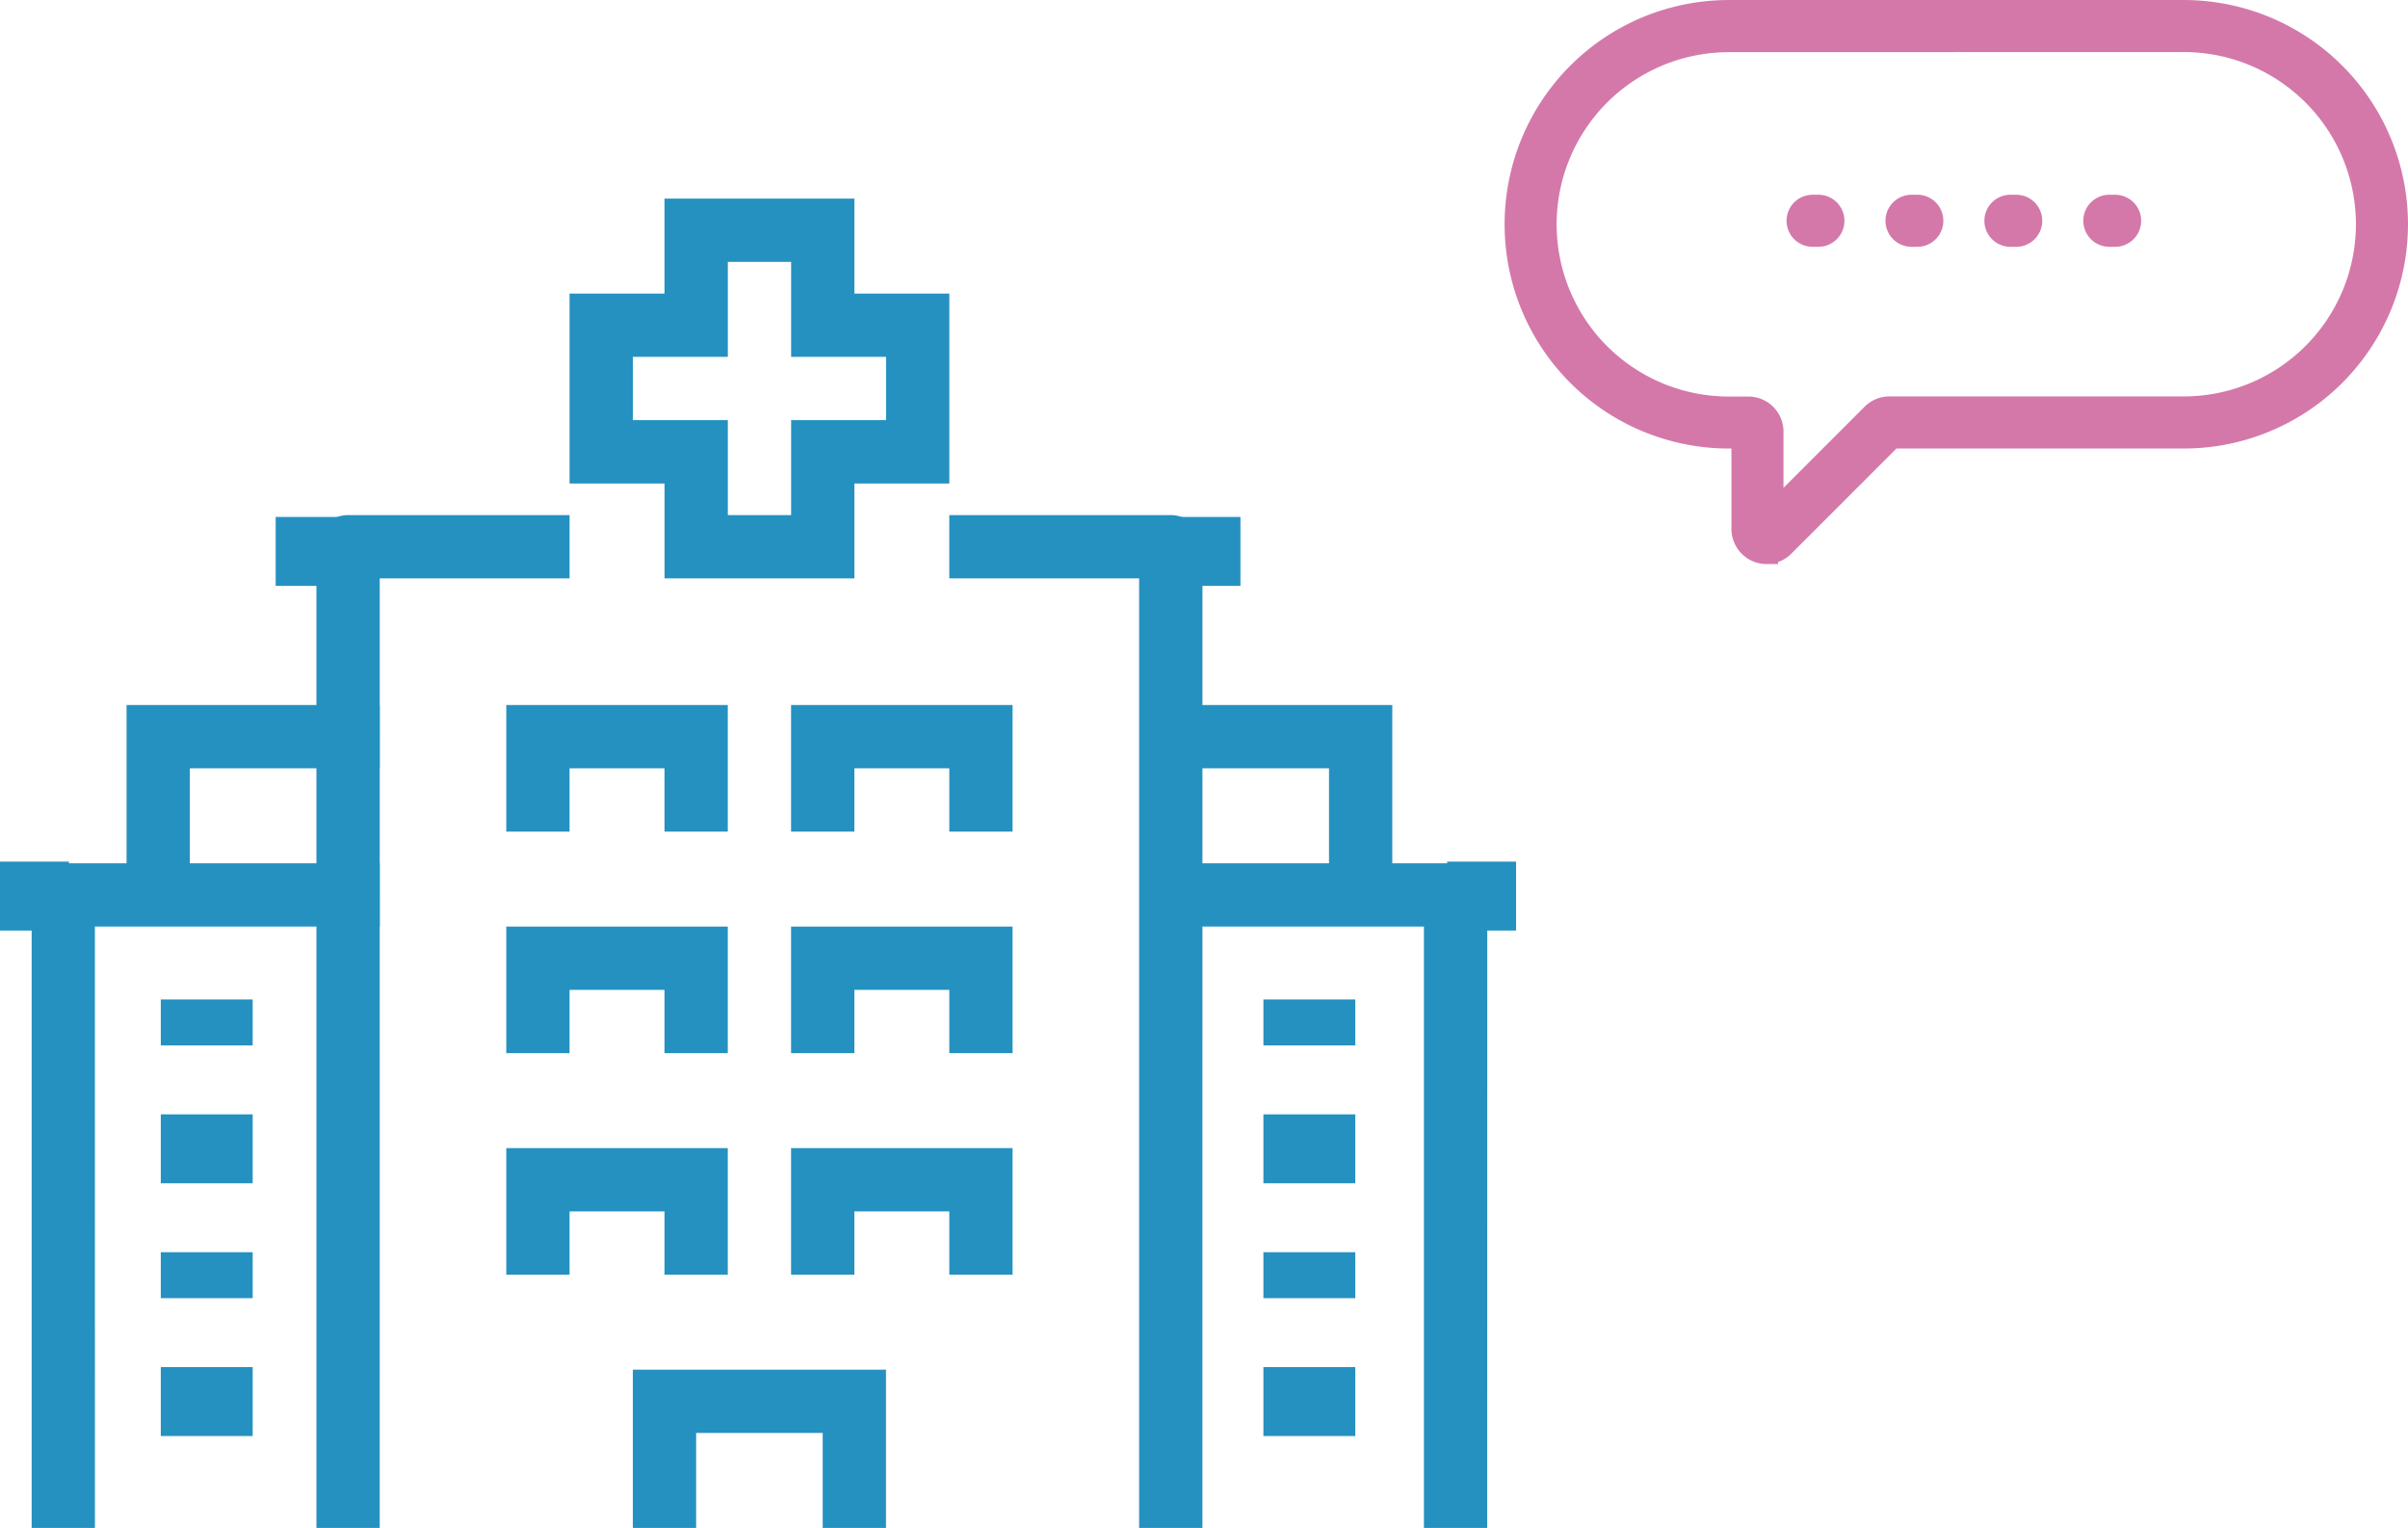
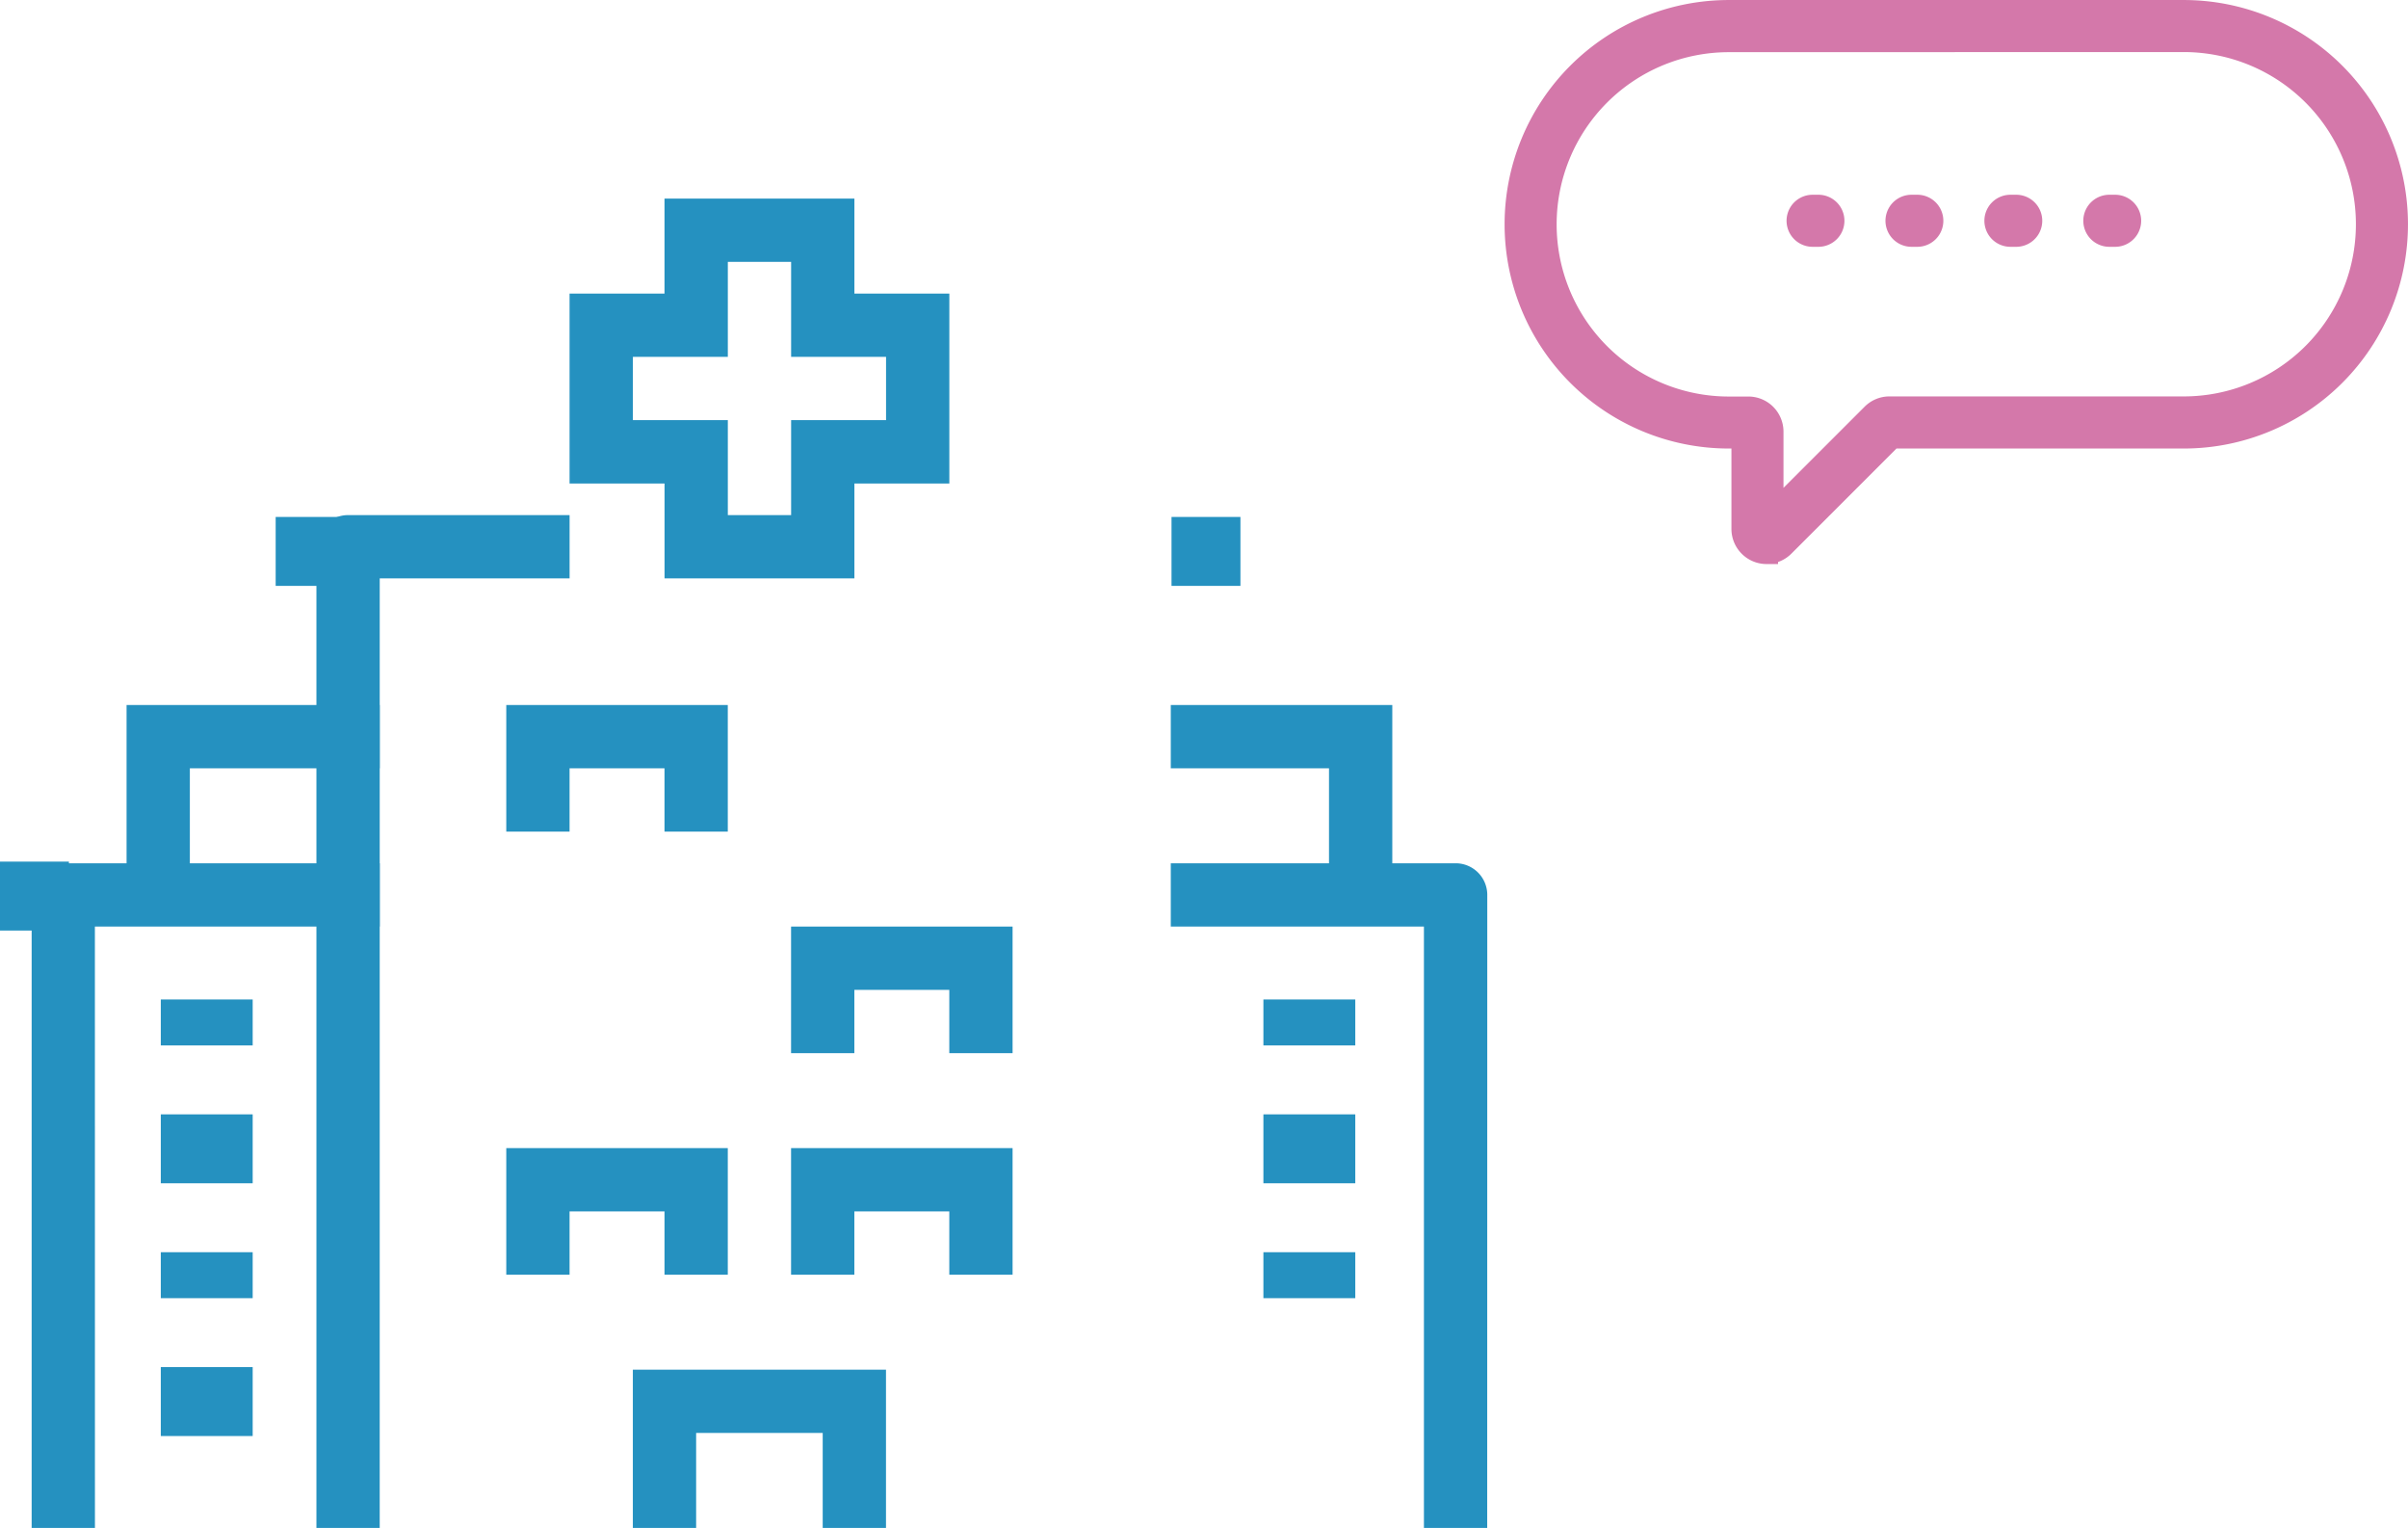
<svg xmlns="http://www.w3.org/2000/svg" width="104.828" height="66.5" viewBox="0 0 104.828 66.5">
  <g id="组_856" data-name="组 856" transform="translate(-4138 389.5)">
    <g id="组_817" data-name="组 817" transform="translate(4204 -389)">
      <g id="组_811" data-name="组 811" transform="translate(0)">
        <path id="路径_1288" data-name="路径 1288" d="M566.491,202.886a1.026,1.026,0,0,0,.726-.3l4.722-4.723h12.715a9.26,9.26,0,1,0,0-18.52H564.847a9.26,9.26,0,1,0,0,18.52h.615v4a1.029,1.029,0,0,0,1.029,1.028Zm18.163-22.278a7.993,7.993,0,0,1,0,15.987H571.841a1.023,1.023,0,0,0-.726.3l-4.387,4.387v-3.658A1.029,1.029,0,0,0,565.7,196.6h-.854a7.993,7.993,0,0,1,0-15.987Zm-12.813,17.253h0Z" transform="translate(-555.587 -179.342)" fill="#d478aa" stroke="#d478aa" stroke-width="1" />
      </g>
      <g id="组_812" data-name="组 812" transform="translate(12.275 8.476)">
        <path id="路径_1289" data-name="路径 1289" d="M579.15,197.34h.253a.633.633,0,0,0,0-1.266h-.253a.633.633,0,0,0,0,1.266Zm4.306,0h.253a.633.633,0,0,0,0-1.266h-.253a.633.633,0,0,0,0,1.266Zm4.306,0h.253a.633.633,0,0,0,0-1.266h-.253a.633.633,0,0,0,0,1.266Zm4.306,0h.253a.633.633,0,0,0,0-1.266h-.253a.633.633,0,0,0,0,1.266Z" transform="translate(-578.517 -196.074)" fill="#d478aa" stroke="#d478aa" stroke-width="1" />
      </g>
    </g>
    <g id="组_844" data-name="组 844" transform="translate(4010 -590.856)">
      <g id="组_818" data-name="组 818" transform="translate(169.325 223.775)">
-         <path id="路径_1295" data-name="路径 1295" d="M169.02,264.08h-2.755V222.755H158V220h9.643a1.377,1.377,0,0,1,1.378,1.378Z" transform="translate(-158 -220)" fill="#2591c0" />
-       </g>
+         </g>
      <g id="组_819" data-name="组 819" transform="translate(141.775 223.775)">
        <path id="路径_1296" data-name="路径 1296" d="M140.755,264.08H138v-42.7A1.377,1.377,0,0,1,139.378,220h9.643v2.755h-8.265Z" transform="translate(-138 -220)" fill="#2591c0" />
      </g>
      <g id="组_820" data-name="组 820" transform="translate(155.55 260.968)">
        <path id="路径_1297" data-name="路径 1297" d="M159.02,253.888h-2.755v-4.133h-5.51v4.133H148V247h11.02Z" transform="translate(-148 -247)" fill="#2591c0" />
      </g>
      <g id="组_821" data-name="组 821" transform="translate(150.04 241.683)">
-         <path id="路径_1298" data-name="路径 1298" d="M153.643,238.51h-2.755v-2.755h-4.133v2.755H144V233h9.643Z" transform="translate(-144 -233)" fill="#2591c0" />
-       </g>
+         </g>
      <g id="组_822" data-name="组 822" transform="translate(150.04 251.325)">
        <path id="路径_1299" data-name="路径 1299" d="M153.643,245.51h-2.755v-2.755h-4.133v2.755H144V240h9.643Z" transform="translate(-144 -240)" fill="#2591c0" />
      </g>
      <g id="组_823" data-name="组 823" transform="translate(162.438 241.683)">
        <path id="路径_1300" data-name="路径 1300" d="M162.643,238.51h-2.755v-2.755h-4.133v2.755H153V233h9.643Z" transform="translate(-153 -233)" fill="#2591c0" />
      </g>
      <g id="组_824" data-name="组 824" transform="translate(150.04 232.04)">
        <path id="路径_1301" data-name="路径 1301" d="M153.643,231.51h-2.755v-2.755h-4.133v2.755H144V226h9.643Z" transform="translate(-144 -226)" fill="#2591c0" />
      </g>
      <g id="组_825" data-name="组 825" transform="translate(162.438 232.04)">
-         <path id="路径_1302" data-name="路径 1302" d="M162.643,231.51h-2.755v-2.755h-4.133v2.755H153V226h9.643Z" transform="translate(-153 -226)" fill="#2591c0" />
-       </g>
+         </g>
      <g id="组_826" data-name="组 826" transform="translate(162.438 251.325)">
        <path id="路径_1303" data-name="路径 1303" d="M162.643,245.51h-2.755v-2.755h-4.133v2.755H153V240h9.643Z" transform="translate(-153 -240)" fill="#2591c0" />
      </g>
      <g id="组_827" data-name="组 827" transform="translate(183.101 244.438)">
        <rect id="矩形_251" data-name="矩形 251" width="4" height="2" transform="translate(-0.101 0.418)" fill="#2591c0" />
      </g>
      <g id="组_828" data-name="组 828" transform="translate(183.101 249.948)">
        <rect id="矩形_252" data-name="矩形 252" width="4" height="3" transform="translate(-0.101 -0.092)" fill="#2591c0" />
      </g>
      <g id="组_829" data-name="组 829" transform="translate(183.101 255.458)">
        <rect id="矩形_253" data-name="矩形 253" width="4" height="2" transform="translate(-0.101 0.398)" fill="#2591c0" />
      </g>
      <g id="组_830" data-name="组 830" transform="translate(183.101 260.968)">
-         <rect id="矩形_254" data-name="矩形 254" width="4" height="3" transform="translate(-0.101 -0.112)" fill="#2591c0" />
-       </g>
+         </g>
      <g id="组_831" data-name="组 831" transform="translate(178.968 238.928)">
        <path id="路径_1304" data-name="路径 1304" d="M178.775,259.928H176.02V233.755H165V231h12.4a1.377,1.377,0,0,1,1.378,1.378Z" transform="translate(-165 -231)" fill="#2591c0" />
      </g>
      <g id="组_832" data-name="组 832" transform="translate(178.968 232.04)">
        <path id="路径_1305" data-name="路径 1305" d="M174.643,234.265h-2.755v-5.51H165V226h9.643Z" transform="translate(-165 -226)" fill="#2591c0" />
      </g>
      <g id="组_833" data-name="组 833" transform="translate(134.888 244.438)">
        <rect id="矩形_255" data-name="矩形 255" width="4" height="2" transform="translate(0.112 0.418)" fill="#2591c0" />
      </g>
      <g id="组_834" data-name="组 834" transform="translate(134.888 249.948)">
        <rect id="矩形_256" data-name="矩形 256" width="4" height="3" transform="translate(0.112 -0.092)" fill="#2591c0" />
      </g>
      <g id="组_835" data-name="组 835" transform="translate(134.888 255.458)">
        <rect id="矩形_257" data-name="矩形 257" width="4" height="2" transform="translate(0.112 0.398)" fill="#2591c0" />
      </g>
      <g id="组_836" data-name="组 836" transform="translate(134.888 260.968)">
        <rect id="矩形_258" data-name="矩形 258" width="4" height="3" transform="translate(0.112 -0.112)" fill="#2591c0" />
      </g>
      <g id="组_837" data-name="组 837" transform="translate(129.378 238.928)">
        <path id="路径_1306" data-name="路径 1306" d="M131.755,259.928H129v-27.55A1.377,1.377,0,0,1,130.378,231h13.775v2.755h-12.4Z" transform="translate(-129 -231)" fill="#2591c0" />
      </g>
      <g id="组_838" data-name="组 838" transform="translate(133.51 232.04)">
        <path id="路径_1307" data-name="路径 1307" d="M134.755,234.265H132V226h11.02v2.755h-8.265Z" transform="translate(-132 -226)" fill="#2591c0" />
      </g>
      <g id="组_839" data-name="组 839" transform="translate(152.795 210)">
        <path id="路径_1308" data-name="路径 1308" d="M158.4,226.53h-8.265V222.4H146v-8.265h4.133V210H158.4v4.133h4.133V222.4H158.4Zm-5.51-2.755h2.755v-4.133h4.133v-2.755h-4.133v-4.133h-2.755v4.133h-4.133v2.755h4.133Z" transform="translate(-146 -210)" fill="#2591c0" />
      </g>
      <g id="组_840" data-name="组 840" transform="translate(178.968 223.775)">
        <rect id="矩形_259" data-name="矩形 259" width="3" height="3" transform="translate(0.032 0.08)" fill="#2591c0" />
      </g>
      <g id="组_841" data-name="组 841" transform="translate(140.398 223.775)">
        <rect id="矩形_260" data-name="矩形 260" width="3" height="3" transform="translate(-0.397 0.08)" fill="#2591c0" />
      </g>
      <g id="组_842" data-name="组 842" transform="translate(128 238.928)">
        <rect id="矩形_261" data-name="矩形 261" width="3" height="3" transform="translate(0 -0.072)" fill="#2591c0" />
      </g>
      <g id="组_843" data-name="组 843" transform="translate(191.366 238.928)">
-         <rect id="矩形_262" data-name="矩形 262" width="3" height="3" transform="translate(-0.366 -0.072)" fill="#2591c0" />
-       </g>
+         </g>
    </g>
  </g>
</svg>